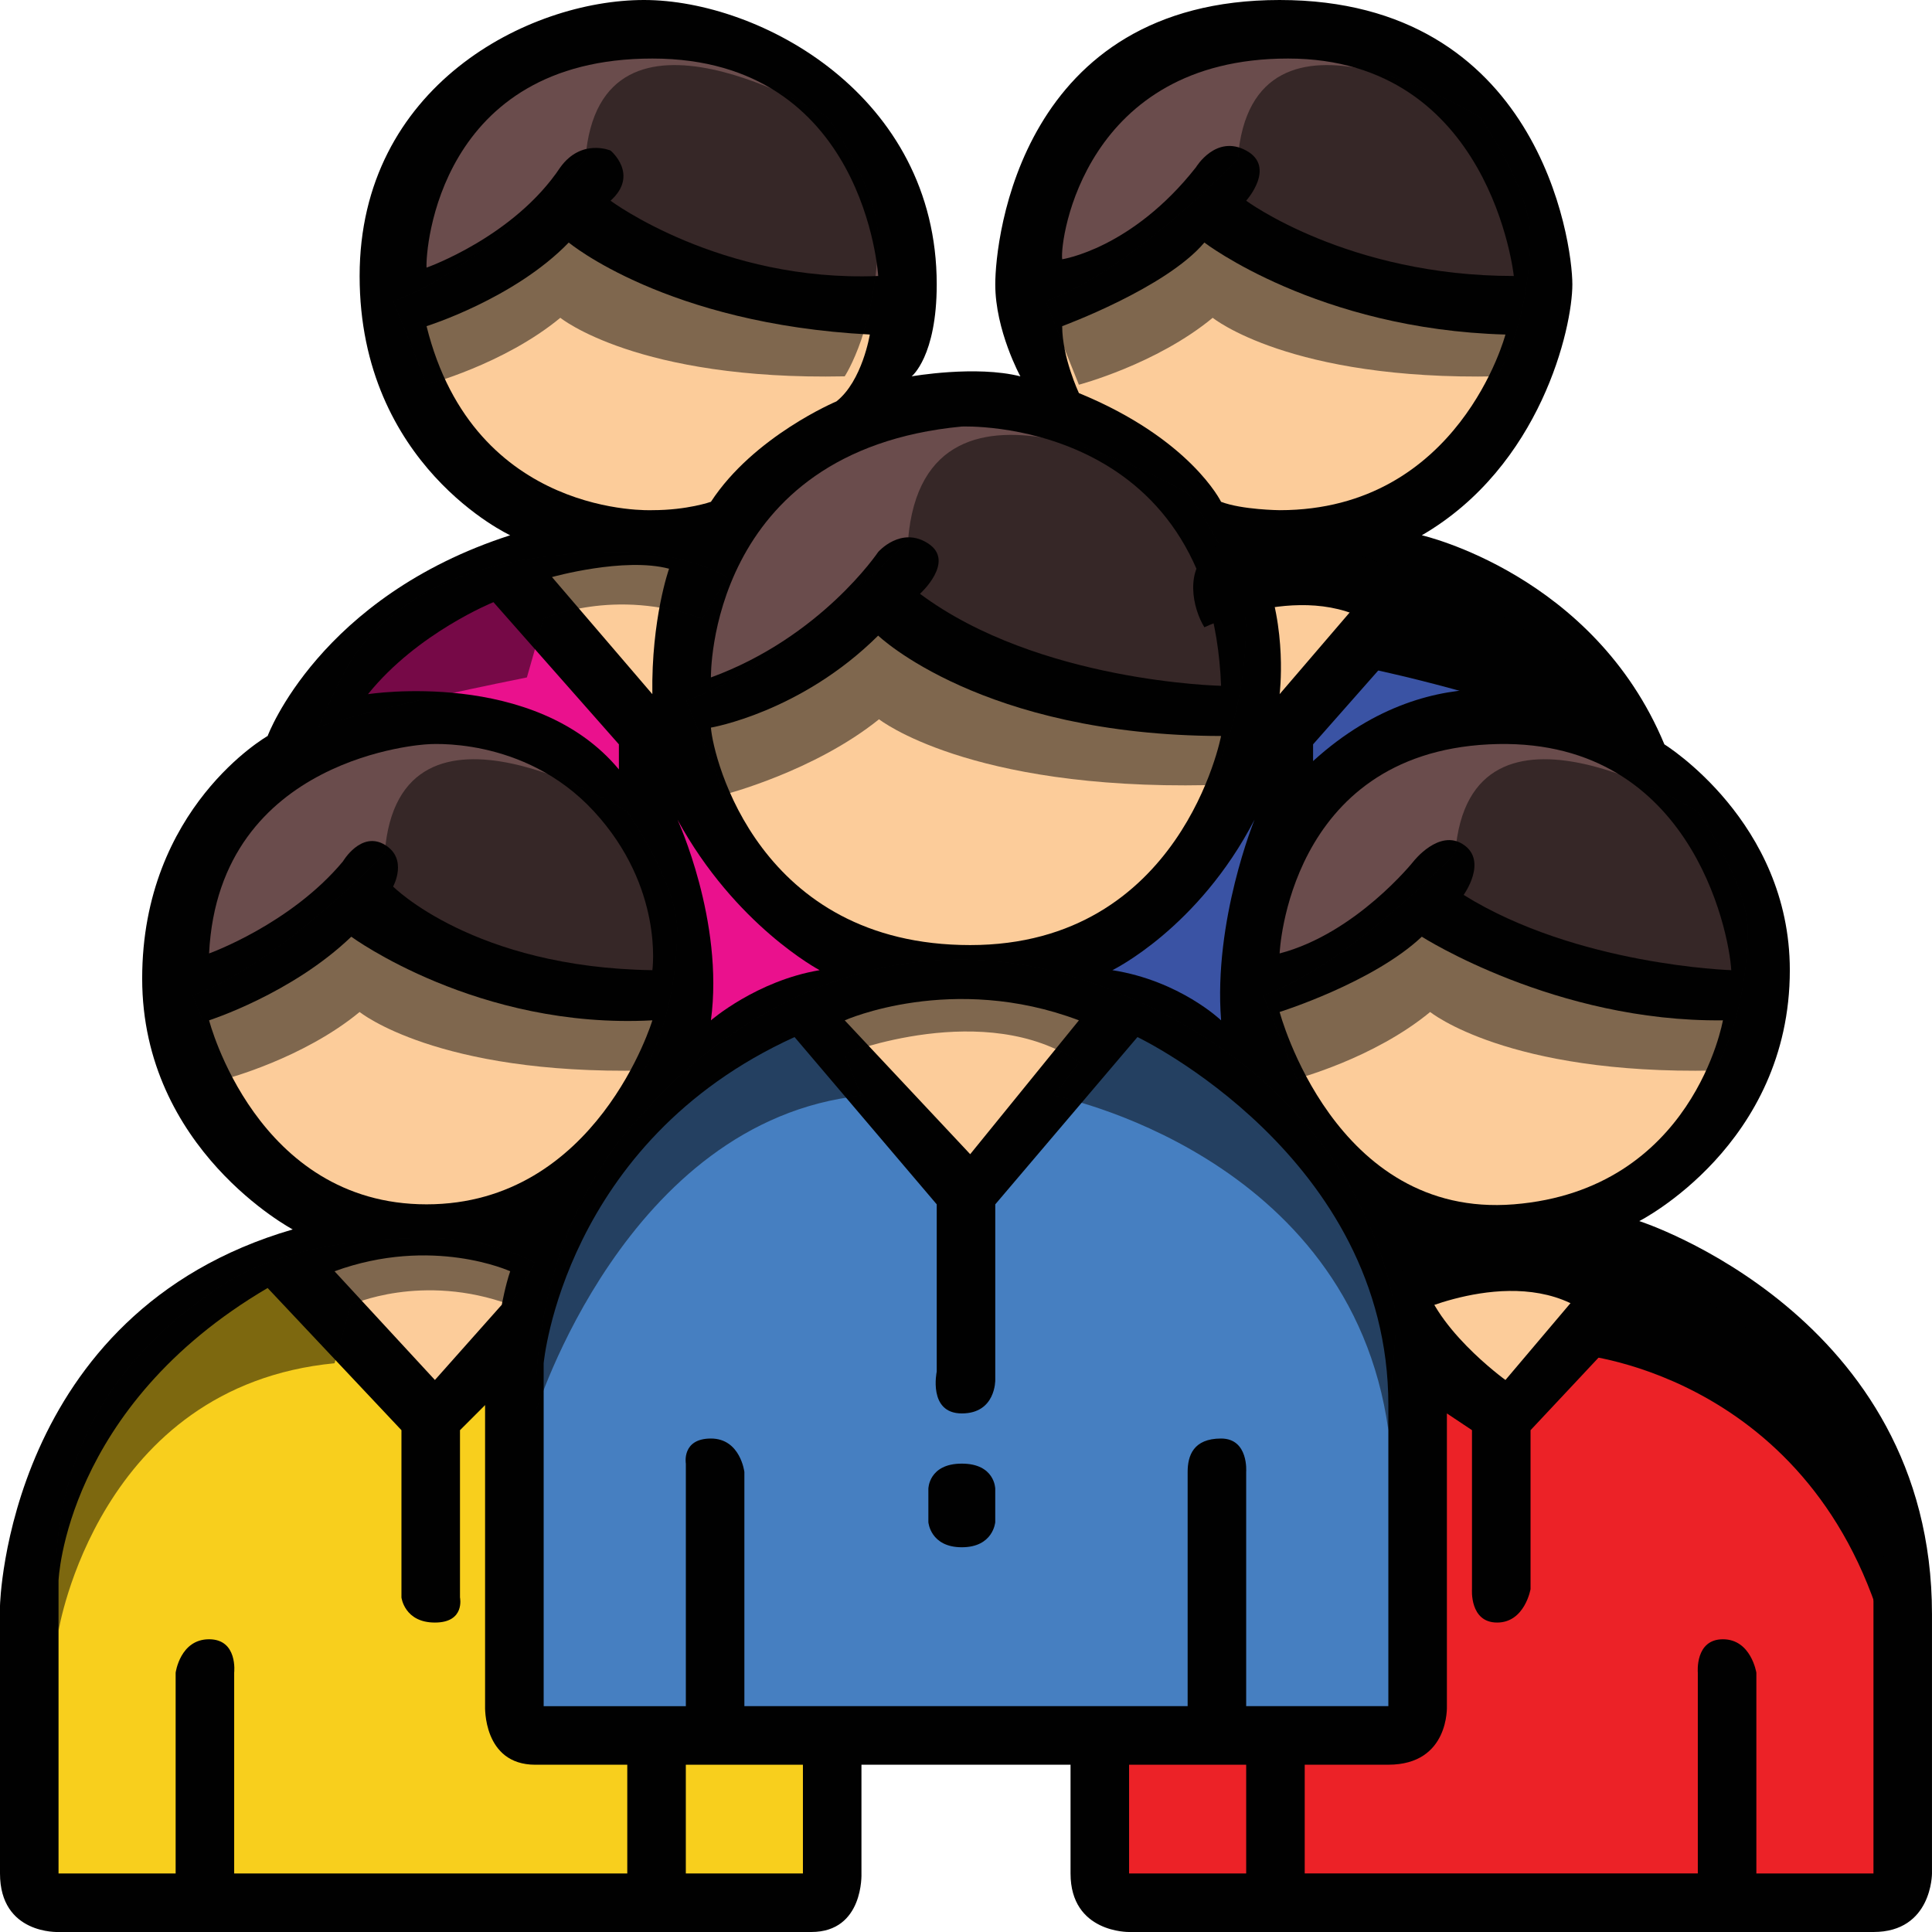
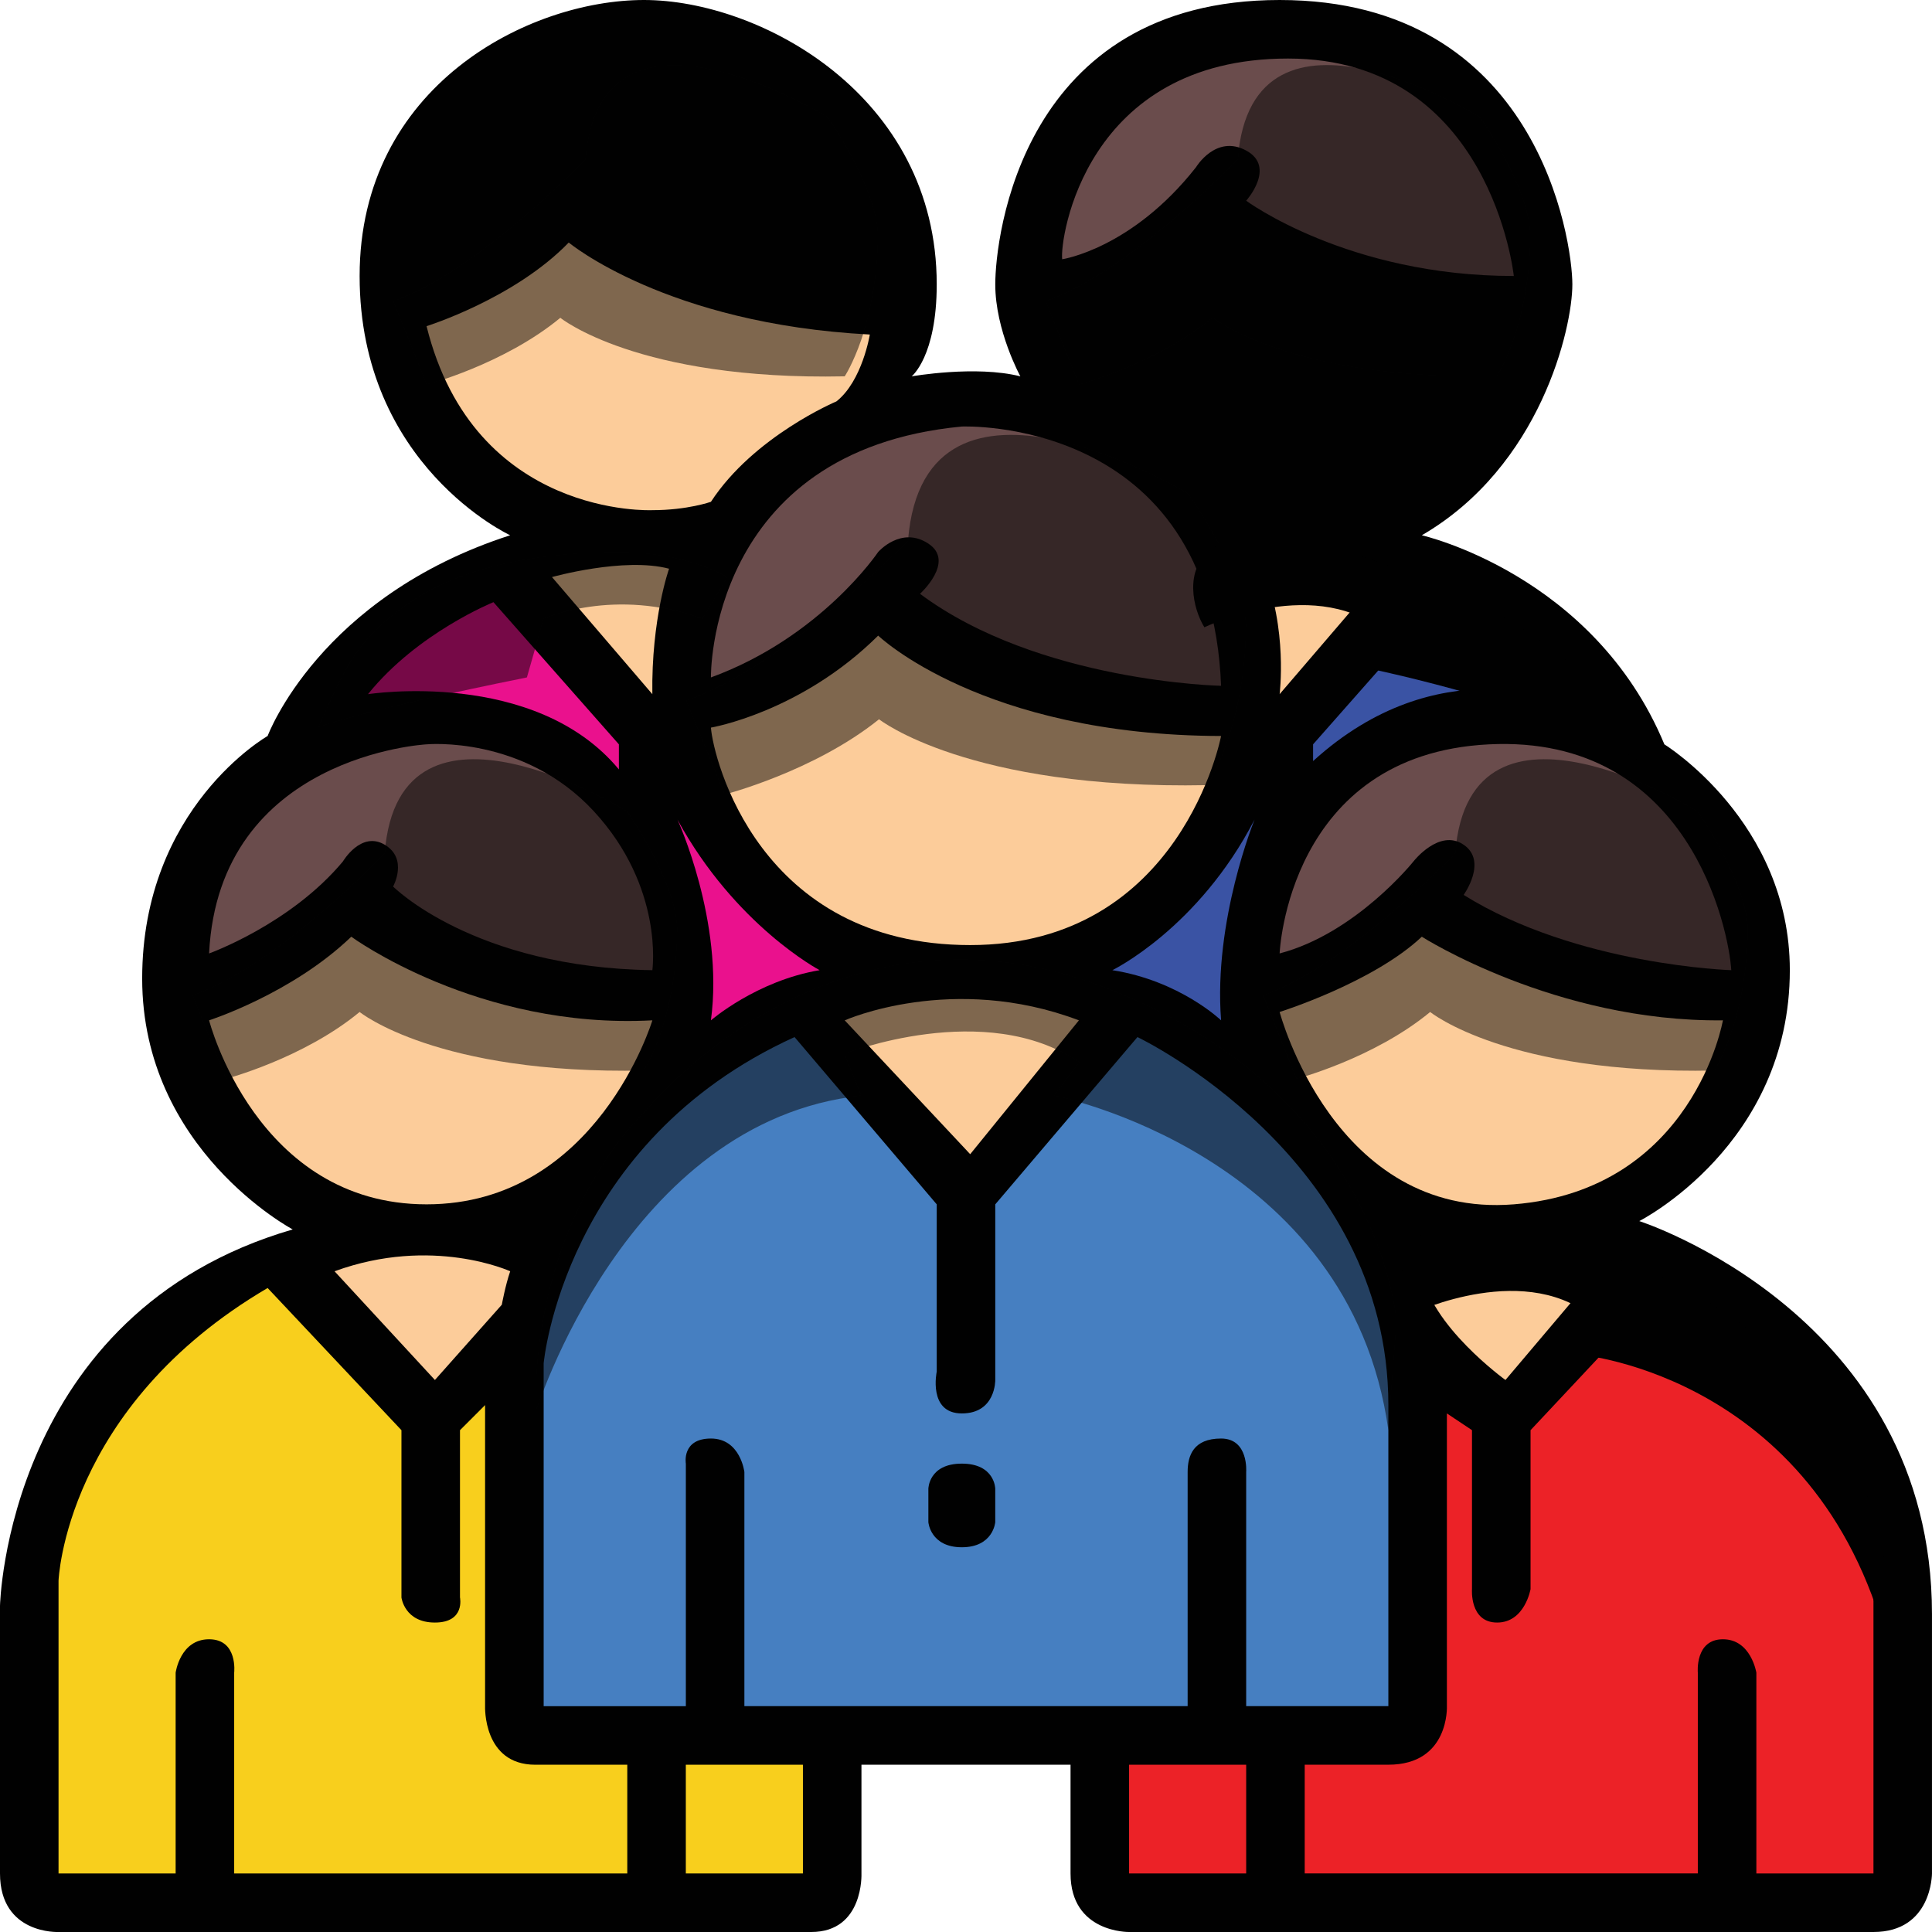
<svg xmlns="http://www.w3.org/2000/svg" version="1.1" id="Layer_1" x="0px" y="0px" width="100px" height="100.001px" viewBox="0 0 100 100.001" enable-background="new 0 0 100 100.001" xml:space="preserve">
  <g>
    <g id="BG">
      <g>
        <path fill="#010101" d="M84.849,63.203c0,0,7.792-3.941,7.792-12.987c0-7.691-6.493-11.688-6.493-11.688     c-3.658-8.808-12.555-10.822-12.555-10.822c6.159-3.578,7.792-10.734,7.792-12.987S79.619,0,66.233,0     C52.849,0,51.515,12.329,51.515,14.718c0,2.39,1.299,4.762,1.299,4.762c-2.307-0.585-5.627,0-5.627,0s1.298-1.026,1.298-4.762     C48.484,4.922,39.326,0,33.333,0S18.614,4.464,18.614,14.285s7.793,13.42,7.793,13.42c-9.89,3.191-12.555,10.39-12.555,10.39     S7.359,41.79,7.359,50.649c0,8.857,7.792,12.986,7.792,12.986C0.324,67.945,0,83.116,0,83.116S0,93.798,0,96.97     c0,3.17,3.03,3.03,3.03,3.03s36.231,0,38.961,0s2.598-3.03,2.598-3.03v-5.628h10.822c0,0,0,2.539,0,5.628     c0,3.087,3.03,3.03,3.03,3.03s35.489,0,38.528,0s3.03-3.03,3.03-3.03V83.549C100,68.06,84.849,63.203,84.849,63.203z" />
      </g>
    </g>
    <g id="Shape_4">
      <g>
        <path fill="#F8CF1D" d="M27.705,91.342c-2.719,0-2.597-3.031-2.597-3.031V72.727l-1.299,1.299v8.658c0,0,0.279,1.299-1.299,1.299     s-1.731-1.299-1.731-1.299v-8.658l-6.927-7.359C3.353,72.829,3.03,81.817,3.03,81.817V96.97h6.061V86.579     c0,0,0.23-1.731,1.731-1.731s1.299,1.731,1.299,1.731V96.97h20.347v-5.628C32.468,91.342,30.425,91.342,27.705,91.342z" />
      </g>
    </g>
    <g id="Shape_5">
      <g>
        <path fill="#FCCC9A" d="M17.316,65.801l5.195,5.627l3.463-3.896c0,0,0.184-1.007,0.434-1.731     C26.407,65.801,22.384,63.953,17.316,65.801z" />
      </g>
    </g>
    <g id="Shape_6">
      <g>
        <path fill="#FCCC9A" d="M18.182,48.484c-3.073,2.954-7.359,4.328-7.359,4.328s2.439,9.524,11.256,9.524     c8.816,0,11.688-9.524,11.688-9.524C24.735,53.294,18.182,48.484,18.182,48.484z" />
      </g>
    </g>
    <g id="Shape_7">
      <g>
        <path fill="#6A4C4C" d="M30.736,41.99c-3.643-3.943-8.658-3.463-8.658-3.463S11.333,39.089,10.822,49.35     c0,0,4.214-1.508,6.927-4.762c0,0,0.937-1.596,2.164-0.865c1.229,0.73,0.434,2.164,0.434,2.164s4.161,4.196,13.419,4.329     C33.766,50.216,34.378,45.935,30.736,41.99z" />
      </g>
    </g>
    <g id="Shape_8">
      <g>
        <path fill="#EA118D" d="M25.541,31.168c0,0-3.942,1.587-6.493,4.762c0,0,8.63-1.354,12.986,3.896v-1.299L25.541,31.168z" />
      </g>
    </g>
    <g id="Shape_9">
      <g>
        <path fill="#EA118D" d="M42.424,50.216c0,0-4.354-2.293-7.359-7.792c0,0,2.421,5.257,1.732,10.389     C36.797,52.813,39.16,50.763,42.424,50.216z" />
      </g>
    </g>
    <g id="Shape_10">
      <g>
        <path fill="#FCCC9A" d="M28.571,29.869l5.194,6.061c-0.056-3.911,0.866-6.493,0.866-6.493     C32.306,28.82,28.571,29.869,28.571,29.869z" />
      </g>
    </g>
    <g id="Shape_11">
      <g>
        <path fill="#FCCC9A" d="M29.438,12.554c-2.816,2.91-7.359,4.328-7.359,4.328c2.467,9.962,11.688,9.524,11.688,9.524     c1.814,0,3.031-0.433,3.031-0.433c2.219-3.399,6.493-5.195,6.493-5.195c1.343-1.054,1.731-3.463,1.731-3.463     C34.49,16.768,29.438,12.554,29.438,12.554z" />
      </g>
    </g>
    <g id="Shape_12">
      <g>
-         <path fill="#6A4C4C" d="M33.766,3.03c-11.037,0-11.744,9.858-11.688,10.822c0,0,4.528-1.589,6.926-5.195     c1.095-1.509,2.598-0.865,2.598-0.865s1.503,1.245,0,2.597c0,0,5.682,4.229,13.853,3.896C45.454,14.285,44.804,3.03,33.766,3.03z     " />
-       </g>
+         </g>
    </g>
    <g id="Shape_13">
      <g>
        <path fill="#6A4C4C" d="M47.619,30.735c6.131,4.572,15.584,4.762,15.584,4.762c-0.549-13.974-13.42-13.42-13.42-13.42     c-13.172,1.251-12.986,12.987-12.986,12.987c5.704-2.085,8.657-6.494,8.657-6.494s1.186-1.364,2.598-0.433     C49.464,29.07,47.619,30.735,47.619,30.735z" />
      </g>
    </g>
    <g id="Shape_14">
      <g>
        <path fill="#FCCC9A" d="M45.454,32.899c-4.007,3.978-8.657,4.762-8.657,4.762c0.122,1.596,2.482,11.256,13.42,11.256     c10.937,0,12.986-10.822,12.986-10.822C50.815,38.065,45.454,32.899,45.454,32.899z" />
      </g>
    </g>
    <g id="Shape_15">
      <g>
        <path fill="#FCCC9A" d="M43.723,52.813l6.494,6.928l5.627-6.928C49.284,50.329,43.723,52.813,43.723,52.813z" />
      </g>
    </g>
    <g id="Shape_16">
      <g>
        <path fill="#467FC1" d="M58.874,53.679l-7.359,8.658v9.091c0,0,0.032,1.731-1.731,1.731s-1.299-2.164-1.299-2.164v-8.658     l-7.359-8.658c-11.954,5.436-12.986,16.884-12.986,16.884v17.748h7.359V75.757c0,0-0.229-1.299,1.299-1.299     c1.526,0,1.731,1.731,1.731,1.731v12.121h22.943c0,0,0-11.276,0-12.121c0-0.844,0.295-1.731,1.731-1.731s1.299,1.731,1.299,1.731     v12.121h7.359c0,0,0-2.713,0-15.584S58.874,53.679,58.874,53.679z" />
      </g>
    </g>
    <g id="Shape_18">
      <g>
        <path fill="#3A53A4" d="M64.935,42.424c-2.916,5.638-7.359,7.792-7.359,7.792c3.493,0.547,5.628,2.597,5.628,2.597     C62.797,47.661,64.935,42.424,64.935,42.424z" />
      </g>
    </g>
    <g id="Shape_19">
      <g>
        <path fill="#3A53A4" d="M74.459,31.168l-6.494,7.359v0.866c6.481-5.898,12.987-3.03,12.987-3.03     C79.564,33.362,74.459,31.168,74.459,31.168z" />
      </g>
    </g>
    <g id="Shape_20">
      <g>
        <path fill="#FCCC9A" d="M71.429,29.869c-2.616-0.68-6.061-0.433-6.061-0.433c1.296,3.111,0.865,6.493,0.865,6.493L71.429,29.869z     " />
      </g>
    </g>
    <g id="Shape_21">
      <g>
        <path fill="#6A4C4C" d="M78.354,14.285c0,0-1.178-11.255-11.688-11.255c-10.51,0-11.817,9.352-11.688,10.389     c0,0,3.601-0.534,6.926-4.762c0,0,1.027-1.717,2.598-0.865c1.57,0.851,0,2.597,0,2.597S69.769,14.289,78.354,14.285z" />
      </g>
    </g>
    <g id="Shape_22">
      <g>
-         <path fill="#FCCC9A" d="M62.338,12.554c-1.985,2.355-7.359,4.328-7.359,4.328c0,1.621,0.865,3.464,0.865,3.464     c5.78,2.37,7.359,5.628,7.359,5.628c1.085,0.414,3.03,0.433,3.03,0.433c9.3,0,11.688-9.091,11.688-9.091     C68.189,17.044,62.338,12.554,62.338,12.554z" />
-       </g>
+         </g>
    </g>
    <g id="Shape_23">
      <g>
        <path fill="#6A4C4C" d="M89.61,50.216c-0.118-2.046-2.15-12.213-12.554-11.688C66.652,39.052,66.233,49.35,66.233,49.35     c3.954-1.037,6.927-4.762,6.927-4.762s1.338-1.724,2.598-0.865c1.259,0.858,0,2.598,0,2.598     C81.618,49.97,89.61,50.216,89.61,50.216z" />
      </g>
    </g>
    <g id="Shape_24">
      <g>
        <path fill="#FCCC9A" d="M73.593,48.484c-2.525,2.38-7.359,3.896-7.359,3.896s2.82,10.704,12.121,9.956     c9.302-0.748,10.823-9.524,10.823-9.524C80.52,52.911,73.593,48.484,73.593,48.484z" />
      </g>
    </g>
    <g id="Shape_25">
      <g>
        <path fill="#FCCC9A" d="M73.593,65.801c0.389,2.786,4.329,5.627,4.329,5.627l4.762-5.627     C77.584,63.848,73.593,65.801,73.593,65.801z" />
      </g>
    </g>
    <g id="Shape_26">
      <g>
        <rect x="58.441" y="91.342" fill="#EC2227" width="6.061" height="5.628" />
      </g>
    </g>
    <g id="Shape_26_copy">
      <g>
        <rect x="35.498" y="91.342" fill="#F8CF1D" width="6.061" height="5.628" />
      </g>
    </g>
    <g id="Shape_27">
      <g>
        <path fill="#EC2227" d="M85.714,67.099l-6.493,6.927v8.225c0,0-0.296,1.732-1.731,1.732S76.19,82.25,76.19,82.25v-8.225     l-1.299-0.866v15.151c0,0,0.141,3.031-3.03,3.031s-4.329,0-4.329,0v5.628h20.347V86.579c0,0-0.16-1.731,1.299-1.731     c1.458,0,1.731,1.731,1.731,1.731V96.97h6.061V82.684C96.97,82.684,96.218,70.982,85.714,67.099z" />
      </g>
    </g>
    <g id="Shape_17">
      <g>
        <path fill="#010101" d="M49.783,75.757c-1.715,0-1.731,1.299-1.731,1.299v1.731c0,0,0.101,1.299,1.731,1.299     c1.632,0,1.731-1.299,1.731-1.299v-1.731C51.515,77.056,51.499,75.757,49.783,75.757z" />
      </g>
    </g>
    <g id="Shape_28" opacity="0.502">
      <g>
-         <path fill="#010101" d="M22.078,64.068c-3.584,0-7.822,0.554-10.823,2.598c-3,2.045-9.474,7.011-8.225,17.749     c0,0,2.037-12.667,14.286-13.853l0.866-3.03c0,0,3.652-1.679,8.226,0l1.298-2.165C27.705,65.367,25.662,64.068,22.078,64.068z" />
-       </g>
+         </g>
    </g>
    <g id="Shape_28_copy" opacity="0.502">
      <g>
        <path fill="#010101" d="M32.034,28.57c-3.584,0-7.822,0.554-10.822,2.598c-3,2.045-3.486,3.768-4.762,6.493     c0,0,2.194-0.862,10.822-2.597l0.866-3.03c0,0,3.652-1.679,8.225,0l1.299-2.165C37.662,29.869,35.619,28.57,32.034,28.57z" />
      </g>
    </g>
    <g id="Shape_29" opacity="0.502">
      <g>
        <path fill="#010101" d="M32.468,41.99c0,0-11.816-7.313-12.555,2.165c0,0-5.508,5.79-9.957,7.359l1.732,4.328     c0,0,4.009-1.053,6.926-3.462c0,0,3.995,3.251,14.719,3.03c0,0,1.7-2.572,1.731-7.36C34.968,45.548,32.468,41.99,32.468,41.99z" />
      </g>
    </g>
    <g id="Shape_29_copy_3" opacity="0.502">
      <g>
        <path fill="#010101" d="M42.857,6.061c0,0-11.816-7.313-12.555,2.163c0,0-5.508,5.791-9.956,7.36l1.731,4.329     c0,0,4.009-1.054,6.926-3.464c0,0,3.995,3.252,14.719,3.03c0,0,1.7-2.571,1.731-7.359C45.357,9.617,42.857,6.061,42.857,6.061z" />
      </g>
    </g>
    <g id="Shape_29_copy_4" opacity="0.502">
      <g>
        <path fill="#010101" d="M76.623,6.061c0,0-11.815-7.313-12.554,2.163c0,0-5.509,5.791-9.957,7.36l1.731,4.329     c0,0,4.01-1.054,6.927-3.464c0,0,3.995,3.252,14.719,3.03c0,0,1.699-2.571,1.731-7.359C79.124,9.617,76.623,6.061,76.623,6.061z" />
      </g>
    </g>
    <g id="Shape_29_copy" opacity="0.502">
      <g>
        <path fill="#010101" d="M87.879,41.99c0,0-11.815-7.313-12.555,2.165c0,0-5.508,5.79-9.956,7.359l1.731,4.328     c0,0,4.009-1.053,6.926-3.462c0,0,3.995,3.251,14.719,3.03c0,0,1.7-2.572,1.731-7.36C90.379,45.548,87.879,41.99,87.879,41.99z" />
      </g>
    </g>
    <g id="Shape_29_copy_2" opacity="0.502">
      <g>
        <path fill="#010101" d="M61.502,25.539c0,0-13.649-8.229-14.503,2.436c0,0-6.362,6.515-11.501,8.28l2,4.87     c0,0,4.631-1.186,8.001-3.896c0,0,4.615,3.658,17.003,3.409c0,0,1.963-2.894,2-8.279C64.391,29.542,61.502,25.539,61.502,25.539z     " />
      </g>
    </g>
    <g id="Shape_30" opacity="0.502">
      <g>
        <path fill="#010101" d="M57.143,51.081c-14.33-5.454-23.81,6.494-23.81,6.494s-5.733,5.164-5.628,15.584     c0,0,4.66-15.14,16.884-16.45l-0.866-2.164c0,0,7.291-2.869,12.121,0.433l-1.298,1.731c0,0,15.319,2.97,17.315,17.316     l0.433-5.628C72.294,68.397,71.474,56.537,57.143,51.081z" />
      </g>
    </g>
    <g id="Shape_31">
      <g>
        <path fill="#010101" d="M85.281,65.801c-14.054-5.855-13.31,0.233-12.121,2.164c0,0,5.981-2.847,9.523,0.433l-0.865,1.731     c0,0,12.627,1.107,16.017,15.585C97.835,85.714,99.335,71.655,85.281,65.801z" />
      </g>
    </g>
    <g id="Shape_31_copy">
      <g>
        <path fill="#010101" d="M84.849,39.394c0,0-0.837-5.037-10.39-9.091c-14.016-5.948-13.31,0.233-12.121,2.164     c0,0,5.98-2.847,9.523,0.433l-0.865,1.731C70.996,34.631,80.558,36.621,84.849,39.394z" />
      </g>
    </g>
  </g>
</svg>